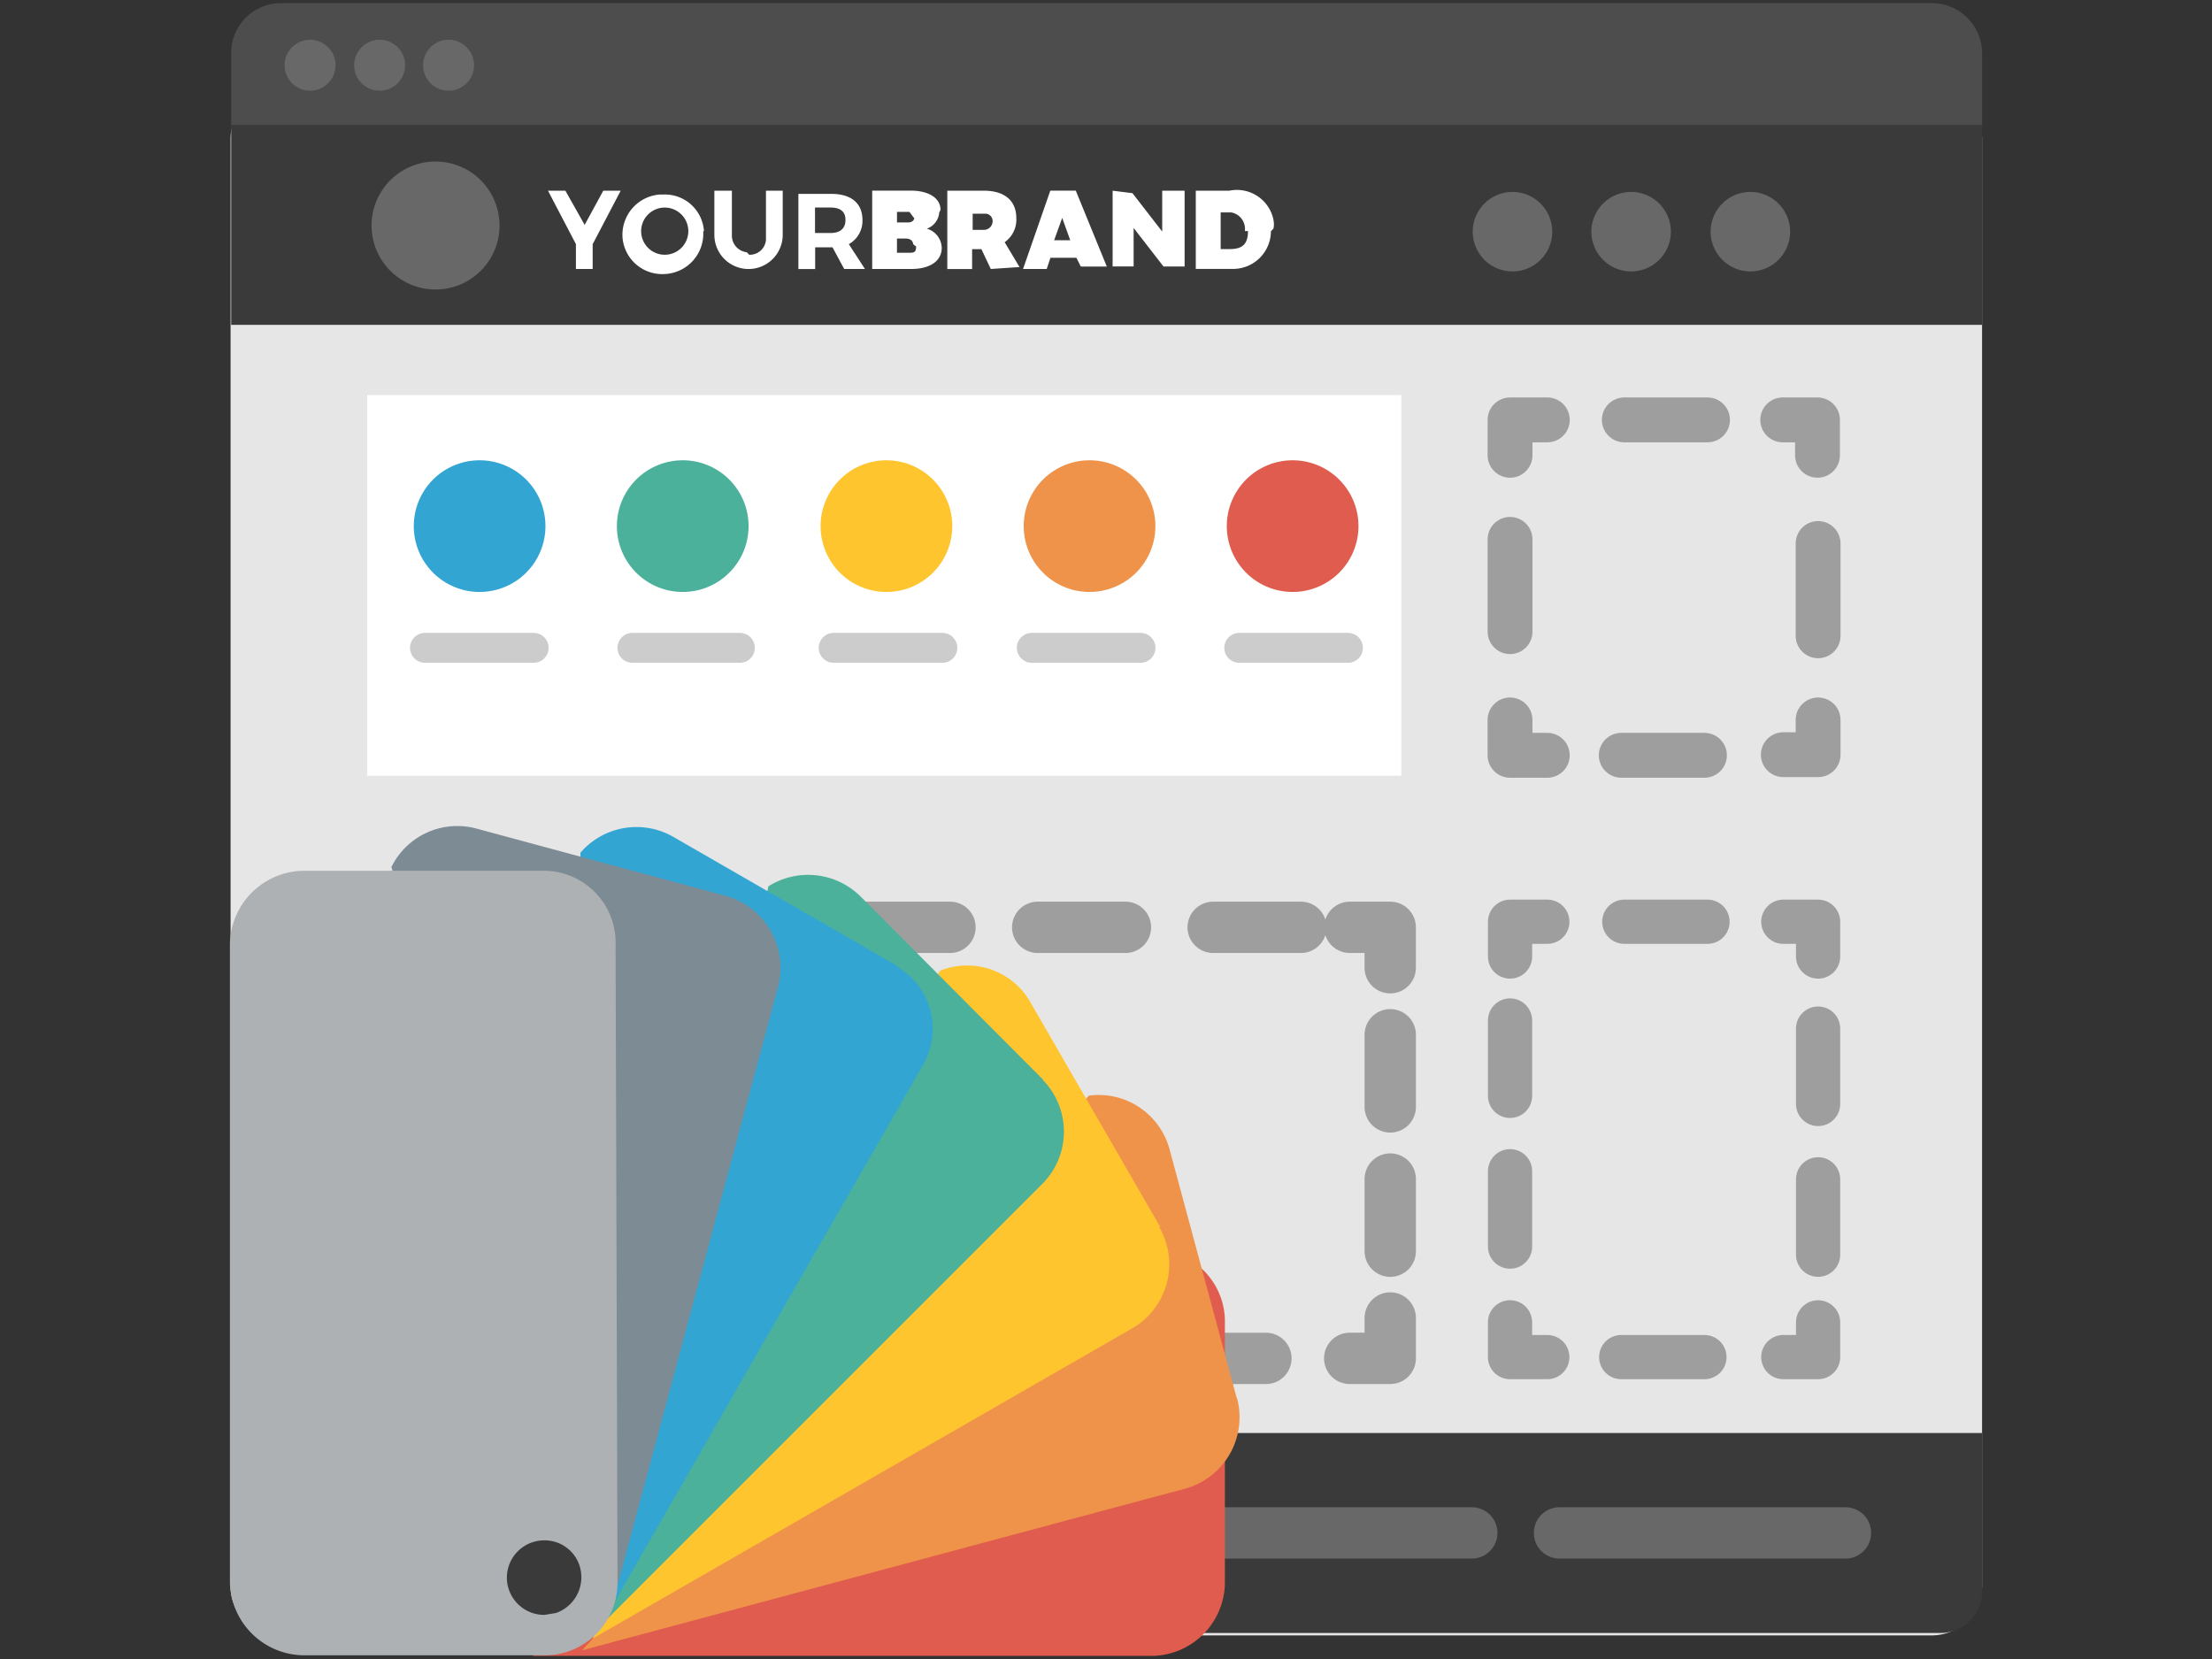
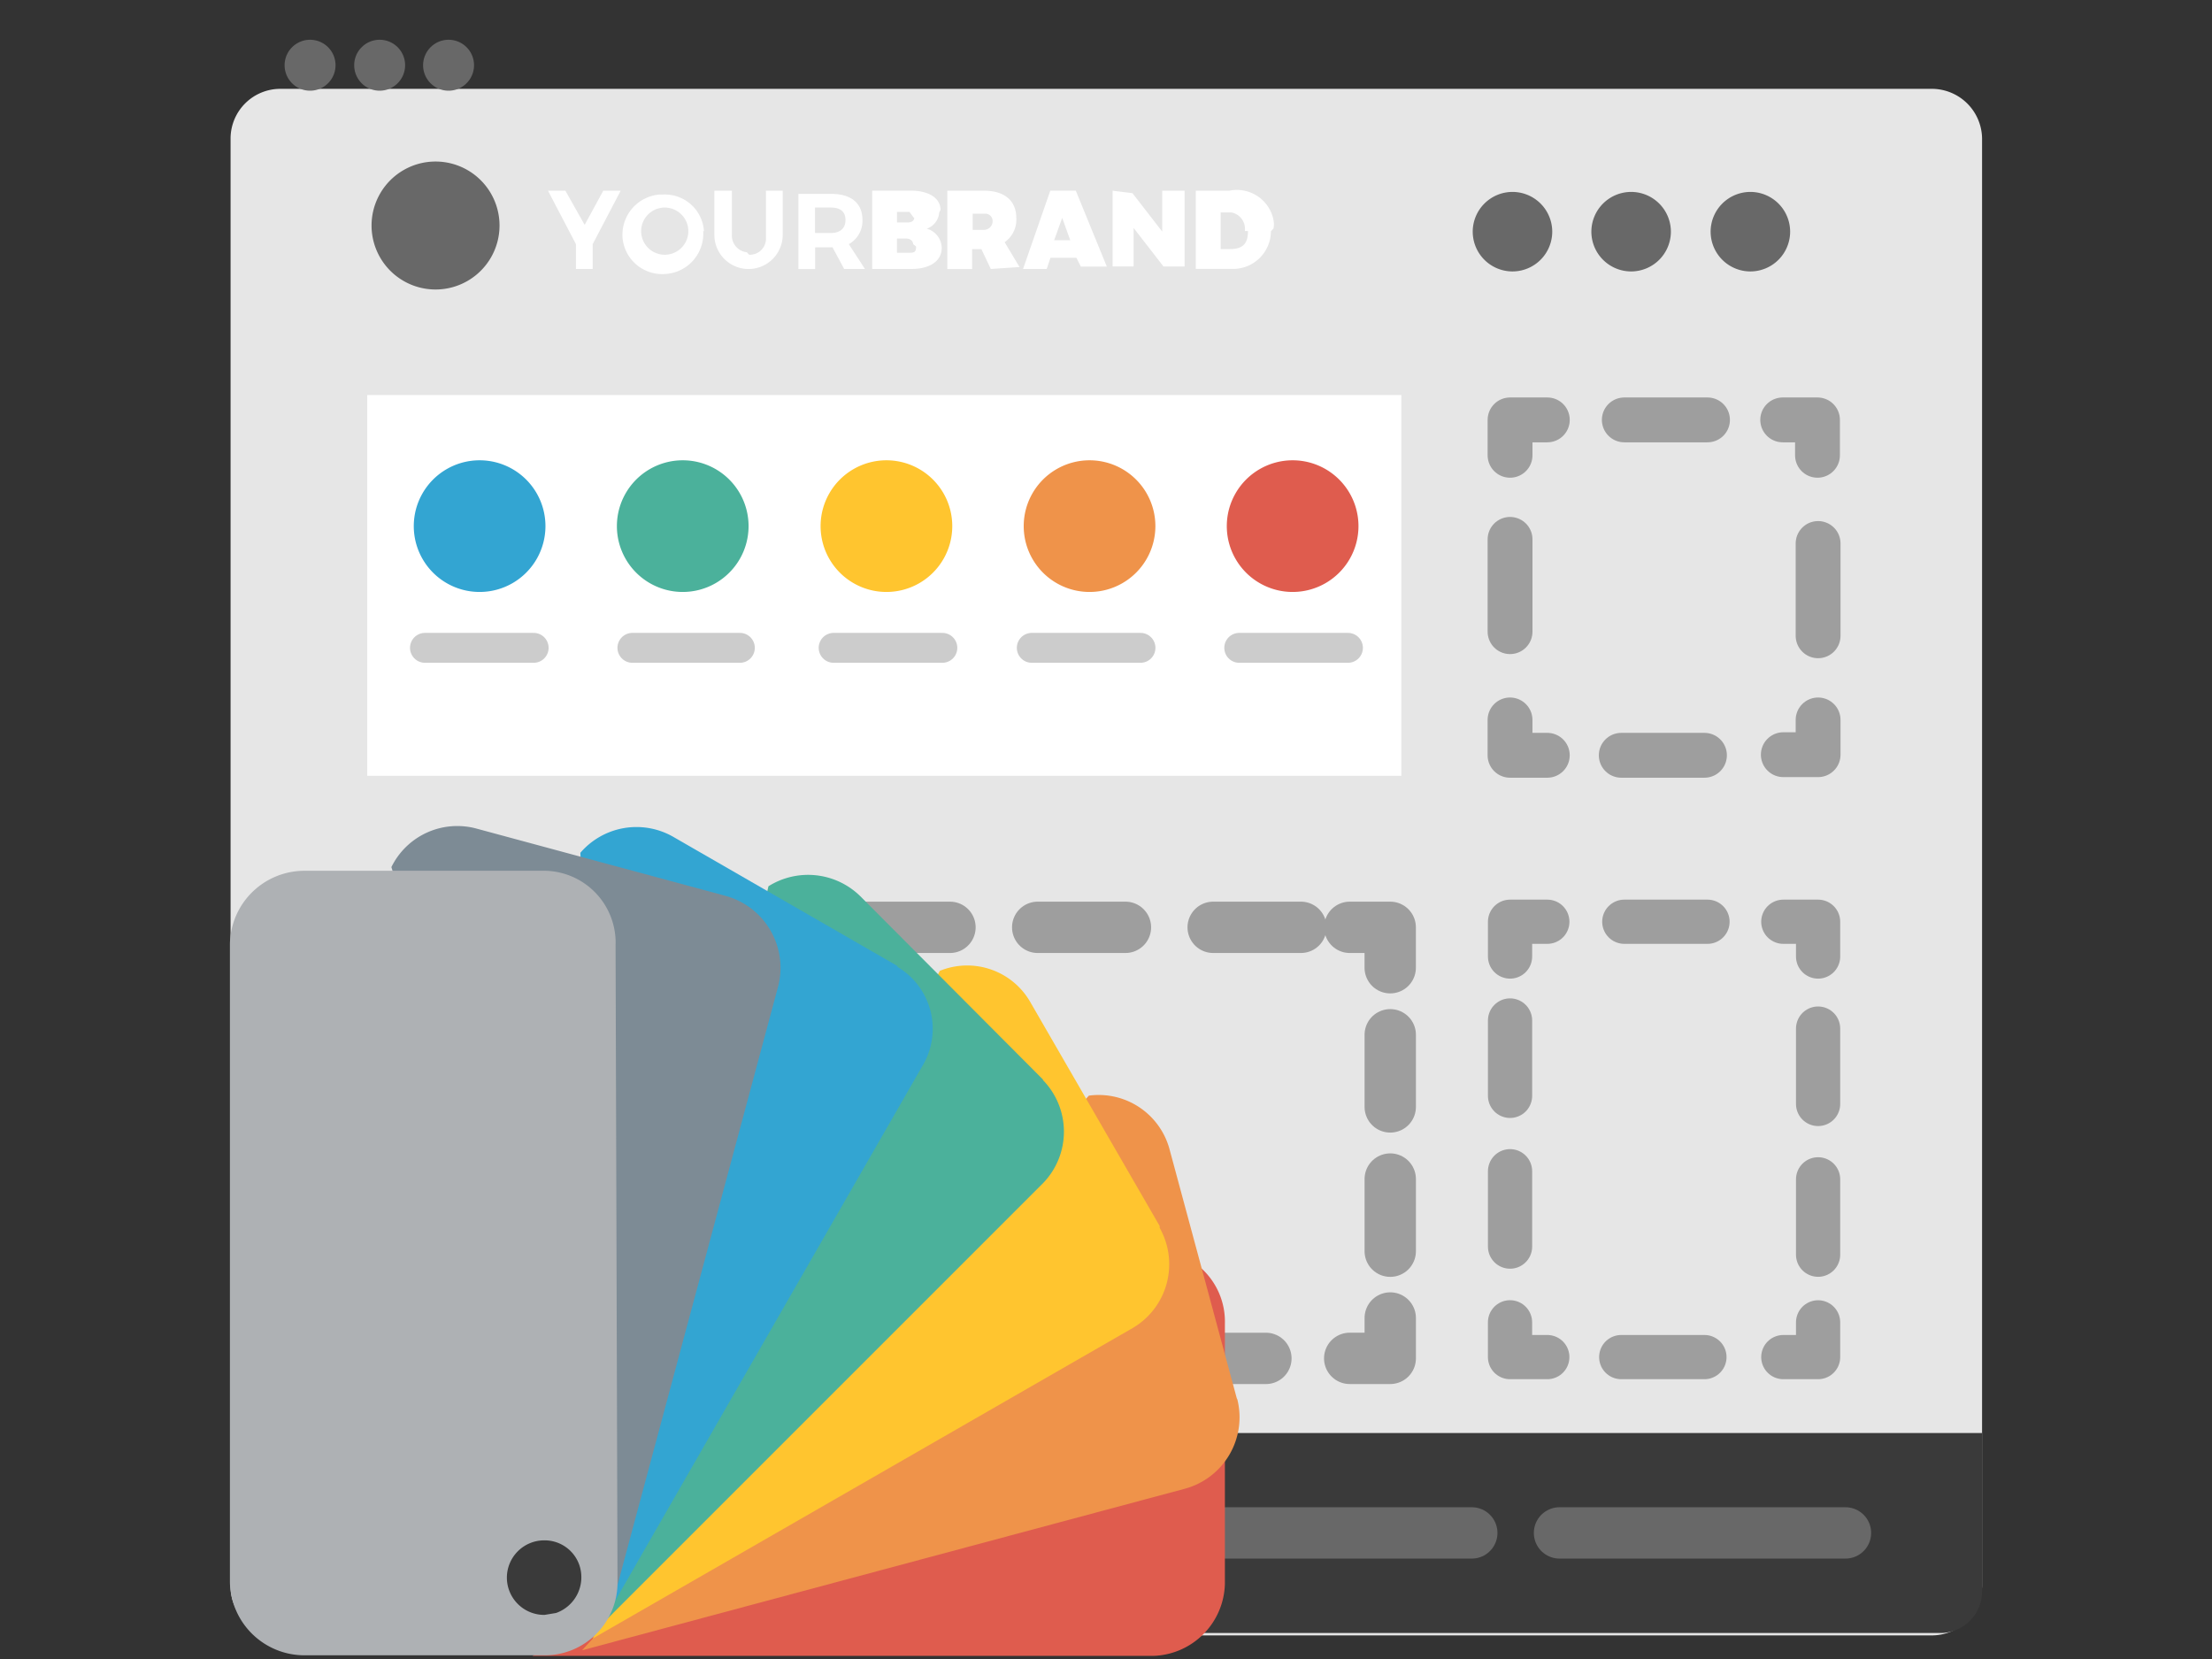
<svg xmlns="http://www.w3.org/2000/svg" xmlns:xlink="http://www.w3.org/1999/xlink" viewBox="0 0 80 60">
  <rect x="0" y="0" width="80" height="60" fill="#333333" stroke="none" />
  <style>.X{stroke-linecap:round}.Y{stroke-linejoin:round}.Z{stroke-dasharray:0,0,3.009,3.009}.a{fill:#686868}.b{stroke-dasharray:0,0,3.338,3.338}.c{stroke-width:1.857}.d{stroke-dasharray:0,0,2.609,2.609}.e{stroke-dasharray:0,0,3.173,3.173}.f{stroke-dasharray:0,0,2.726,2.726}</style>
  <path d="M10.136 3.213h59.751a1.82 1.82 0 0 1 1.797 1.775v52.384a1.82 1.82 0 0 1-1.774 1.774H10.136a1.773 1.773 0 0 1-1.797-1.748V4.987a1.8 1.8 0 0 1 1.797-1.774" fill="#e6e6e6" />
-   <path d="M8.361 4.653V1.887A1.8 1.8 0 0 1 10.159.113H69.91a1.82 1.82 0 0 1 1.775 1.774v2.766" fill="#4d4d4d" />
  <path d="M11.214 1.438a.92.92 0 1 1 0 1.842.92.92 0 0 1-.921-.921.923.923 0 0 1 .921-.921m2.515 0a.92.92 0 1 1 .003 1.842.92.92 0 0 1-.922-.92c0-.508.411-.921.919-.922m2.494 0a.92.92 0 0 1 0 1.842.92.92 0 0 1-.921-.921.923.923 0 0 1 .921-.921" class="a" />
-   <path d="M8.361 4.516h63.323v7.233H8.361V4.516z" fill="#3a3a3a" />
  <path d="M21.435 8.829v.899h-.606v-.899l-1.01-1.932h.629l.697 1.236.673-1.236h.63l-1.012 1.932zm3.998-.469a1.46 1.46 0 0 1-1.364 1.549h-.006a1.44 1.44 0 0 1-1.549-1.317v-.008a1.46 1.46 0 0 1 1.348-1.549h.137a1.415 1.415 0 0 1 1.46 1.326h-.026V8.36zm-2.245 0a.853.853 0 1 0 .853-.853.853.853 0 0 0-.853.853m3.908.853a.584.584 0 0 0 .606-.539V6.898h.606v1.595a1.236 1.236 0 0 1-2.472 0V6.898h.634v1.595a.606.606 0 0 0 .539.63l.087.092zm3.436.517l-.422-.784h-.629v.784h-.606V7.012h1.19c.719 0 1.127.337 1.127.944a.964.964 0 0 1-.493.874l.584.899h-.742l-.008.002zm-1.056-1.303h.563c.337 0 .539-.157.539-.472s-.201-.449-.539-.449h-.563v.921zm4.492-.741a.672.672 0 0 1-.449.584.74.74 0 0 1 .54.694c0 .472-.422.764-1.1.764h-1.415V6.894h1.393c.651 0 1.078.27 1.078.697l-.046.095h-.001zm-.943.157l-.135-.181h-.449v.382h.422s.181 0 .203-.157l-.044-.044h.003zm0 .986s0-.202-.27-.202h-.315v.514h.422c.181 0 .27 0 .27-.225l-.108-.087zm2.808.899l-.338-.716h-.337v.719h-.897V6.897h1.327c.742 0 1.168.362 1.168.986a.99.99 0 0 1-.422.876l.539.899-1.035.07h-.003zm-.674-1.415h.422a.313.313 0 0 0 .315-.27.27.27 0 0 0-.217-.313h-.501v.584l-.02-.001zm3.774 1.01h-.942l-.135.404H37l.986-2.833h.921l1.122 2.746h-.94l-.157-.313v-.004zm-.226-.634l-.291-.809-.292.809h.584-.001zm2.247-1.707l1.079 1.393V6.897h.81v2.742h-.763l-1.081-1.395v1.393h-.76v-2.74l.717.089-.002-.006zm5.011 1.374a1.37 1.37 0 0 1-1.37 1.37h-1.348V6.897h1.213a1.35 1.35 0 0 1 1.595 1.043l.001.013a.74.74 0 0 1 0 .315l-.087.093-.004-.006zm-.943 0a.606.606 0 0 0-.493-.674h-.382v1.326h.337c.449 0 .651-.181.651-.651h-.111l-.002-.001z" fill="#fff" />
  <path d="M15.752 5.842a2.314 2.314 0 1 1 0 4.628 2.314 2.314 0 0 1 0-4.628" class="a" />
  <path d="M13.281 14.287h37.401v13.77H13.281v-13.77z" fill="#fff" />
  <g fill="none" class="X Y">
    <g stroke="#9e9e9e" stroke-width="1.622">
      <path d="M65.754 26.037v1.257h-1.258" />
      <path d="M61.644 27.316h-4.291" class="Z" />
      <path d="M55.96 27.316h-1.348v-1.279" />
      <path d="M54.613 22.845v-4.717" class="b" />
      <path d="M54.613 16.466v-1.28h1.348" />
      <path d="M58.745 15.186h4.291" class="Z" />
      <path d="M64.474 15.186h1.258v1.28" />
      <path d="M65.754 19.656v4.897" class="b" />
    </g>
    <path d="M15.37 23.43h3.93m3.572 0h3.886m3.392 0h3.931m3.235 0h3.931m3.572 0h3.931" stroke="#ccc" stroke-width="1.082" />
  </g>
  <use xlink:href="#B" fill="#33a5d2" />
  <use xlink:href="#B" x="7.346" fill="#4bb19b" />
  <use xlink:href="#B" x="14.713" fill="#ffc52f" />
  <use xlink:href="#B" x="22.059" fill="#ef934a" />
  <use xlink:href="#B" x="29.404" fill="#df5c4e" />
  <g class="a">
    <use xlink:href="#C" />
    <use xlink:href="#C" x="4.291" />
    <use xlink:href="#C" x="8.604" />
  </g>
  <g fill="none" stroke="#9e9e9e" class="X Y">
    <g class="c">
      <path d="M15.524 49.128h-1.457v-1.46" />
      <path d="M13.999 45.084v-8.985" class="d" />
      <path d="M13.999 34.929v-1.391h1.528" />
      <path d="M18.492 33.538h28.82" class="e" />
      <path d="M48.817 33.538h1.462v1.461" />
      <path d="M50.28 37.424v8.739" class="d" />
      <path d="M50.28 47.667v1.46h-1.466" />
      <path d="M45.783 49.128H16.964" class="e" />
    </g>
    <g stroke-width="1.599">
      <path d="M65.754 47.825v1.256h-1.258" />
      <path d="M61.643 49.081H57.33" class="Z" />
      <path d="M55.96 49.081h-1.348v-1.258" />
      <path d="M54.613 45.085v-9.209" class="f" />
      <path d="M54.613 34.594v-1.258h1.348" />
      <path d="M58.745 33.336h4.313" class="Z" />
      <path d="M64.496 33.336h1.258v1.258" />
      <path d="M65.754 37.2v8.986" class="f" />
    </g>
  </g>
  <path d="M8.361 51.827h63.323v5.726c0 .832-.675 1.507-1.507 1.507H9.978a1.507 1.507 0 0 1-1.507-1.507v-5.726H8.36z" fill="#3a3a3a" />
  <path d="M42.887 55.44h24.417" fill="none" stroke="#686868" stroke-dasharray="0,0,10.342,3.173" class="X Y c" />
  <path d="M43.45 45.871L19.256 59.887h22.461a2.674 2.674 0 0 0 2.583-2.605V47.87a2.606 2.606 0 0 0-.85-1.999z" fill="#df5c4e" />
  <path d="M44.728 50.565l-2.426-8.985a2.655 2.655 0 0 0-2.921-1.955l-18.33 20.06 21.79-5.84a2.676 2.676 0 0 0 1.909-3.235l-.023-.045v-.001z" fill="#ef934a" />
  <path d="M41.943 44.343l-4.672-8.086a2.63 2.63 0 0 0-3.28-1.146l-12.558 24.15 19.543-11.237a2.676 2.676 0 0 0 .965-3.617v-.07l.002.005z" fill="#ffc52f" />
  <path d="M37.72 39.042l-6.604-6.627a2.696 2.696 0 0 0-3.324-.362l-6.021 26.69L37.72 42.794a2.675 2.675 0 0 0 0-3.732v-.023.002z" fill="#4bb19b" />
  <path d="M32.444 34.929l-8.111-4.673a2.675 2.675 0 0 0-3.343.586l1.146 27.248 11.228-19.545a2.605 2.605 0 0 0-.897-3.572l-.022-.044h-.001z" fill="#33a5d2" />
  <path d="M26.219 32.394l-8.986-2.427a2.654 2.654 0 0 0-3.078 1.393l8.154 26.056 5.84-21.766a2.696 2.696 0 0 0-1.929-3.255" fill="#7d8b95" />
  <path d="M22.265 34.145a2.604 2.604 0 0 0-2.516-2.652h-8.716a2.697 2.697 0 0 0-2.718 2.652v23.069a2.696 2.696 0 0 0 2.718 2.652h8.717a2.63 2.63 0 0 0 2.583-2.583l-.07-23.138h.002zm-2.583 24.26a1.35 1.35 0 0 1-1.35-1.346 1.35 1.35 0 0 1 1.346-1.35h.004a1.327 1.327 0 0 1 1.28.922 1.37 1.37 0 0 1-.853 1.705l-.422.07-.004-.002z" fill="#aeb1b4" />
  <defs>
    <path id="B" d="M17.346 16.647a2.38 2.38 0 1 1 0 4.762 2.38 2.38 0 1 1 0-4.762" />
    <path id="C" d="M54.701 6.941a1.44 1.44 0 0 1 1.438 1.438 1.44 1.44 0 0 1-1.438 1.438 1.44 1.44 0 0 1-1.438-1.438 1.44 1.44 0 0 1 1.438-1.438" />
  </defs>
</svg>